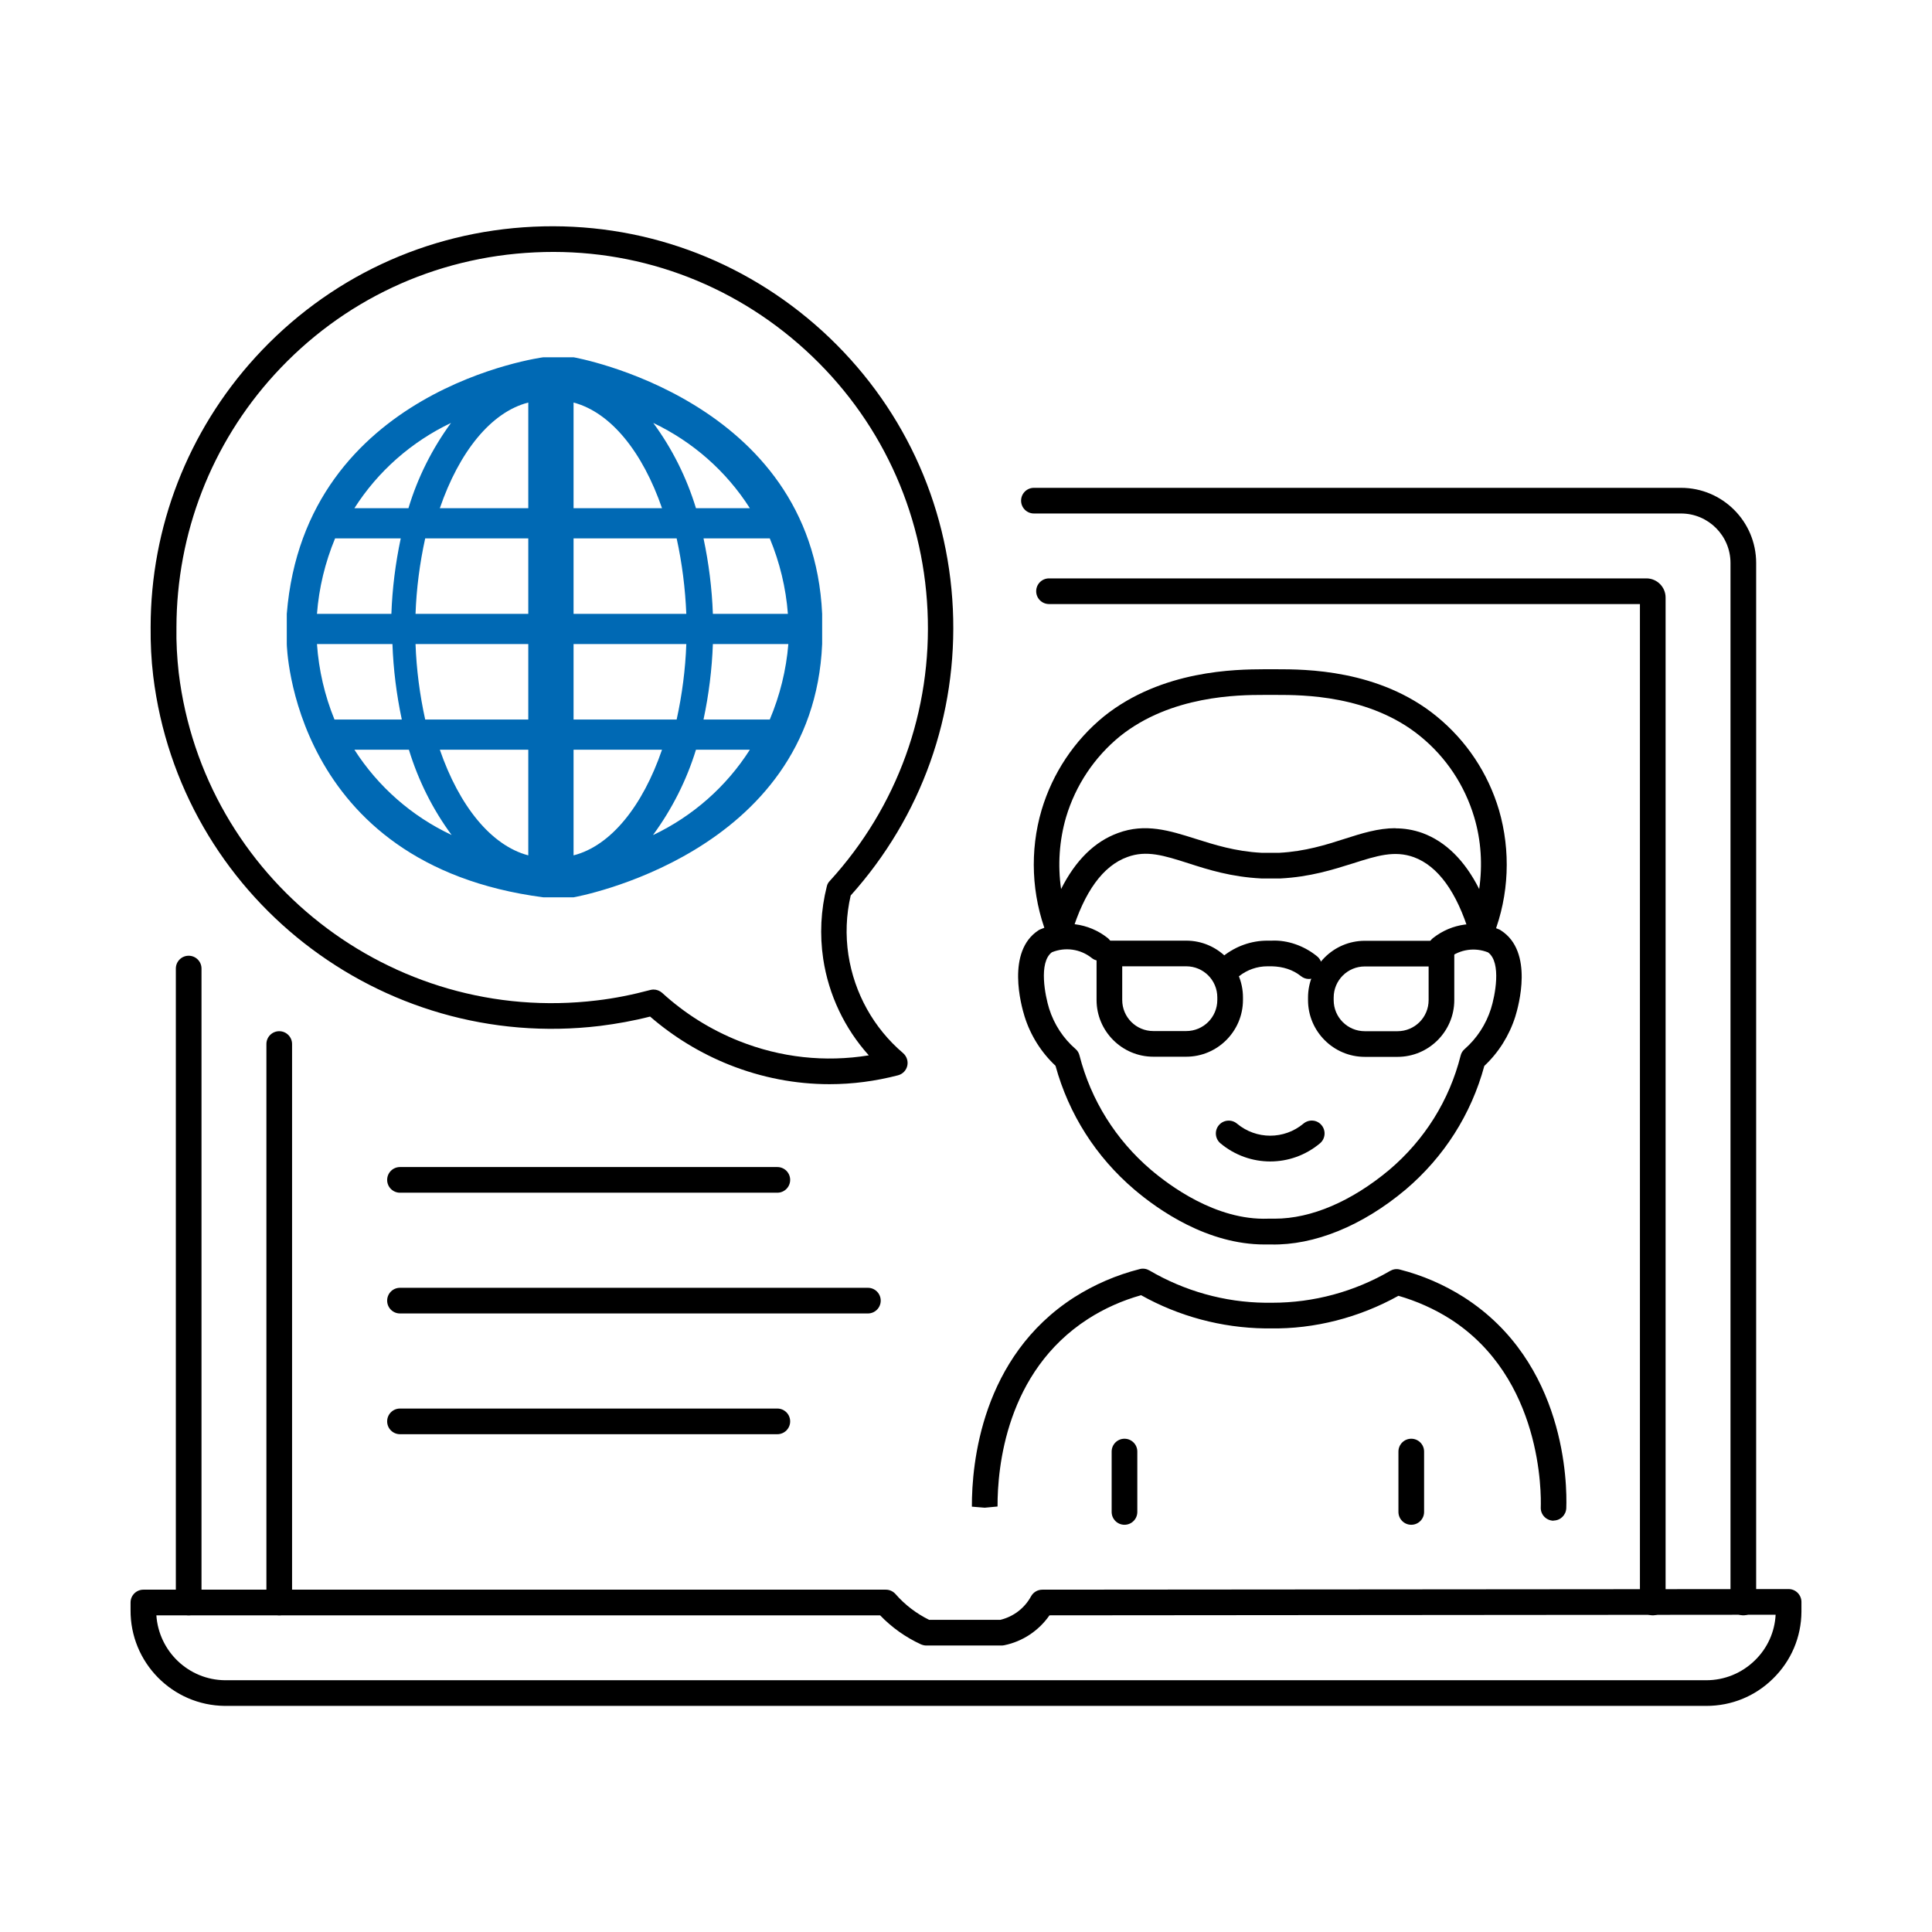
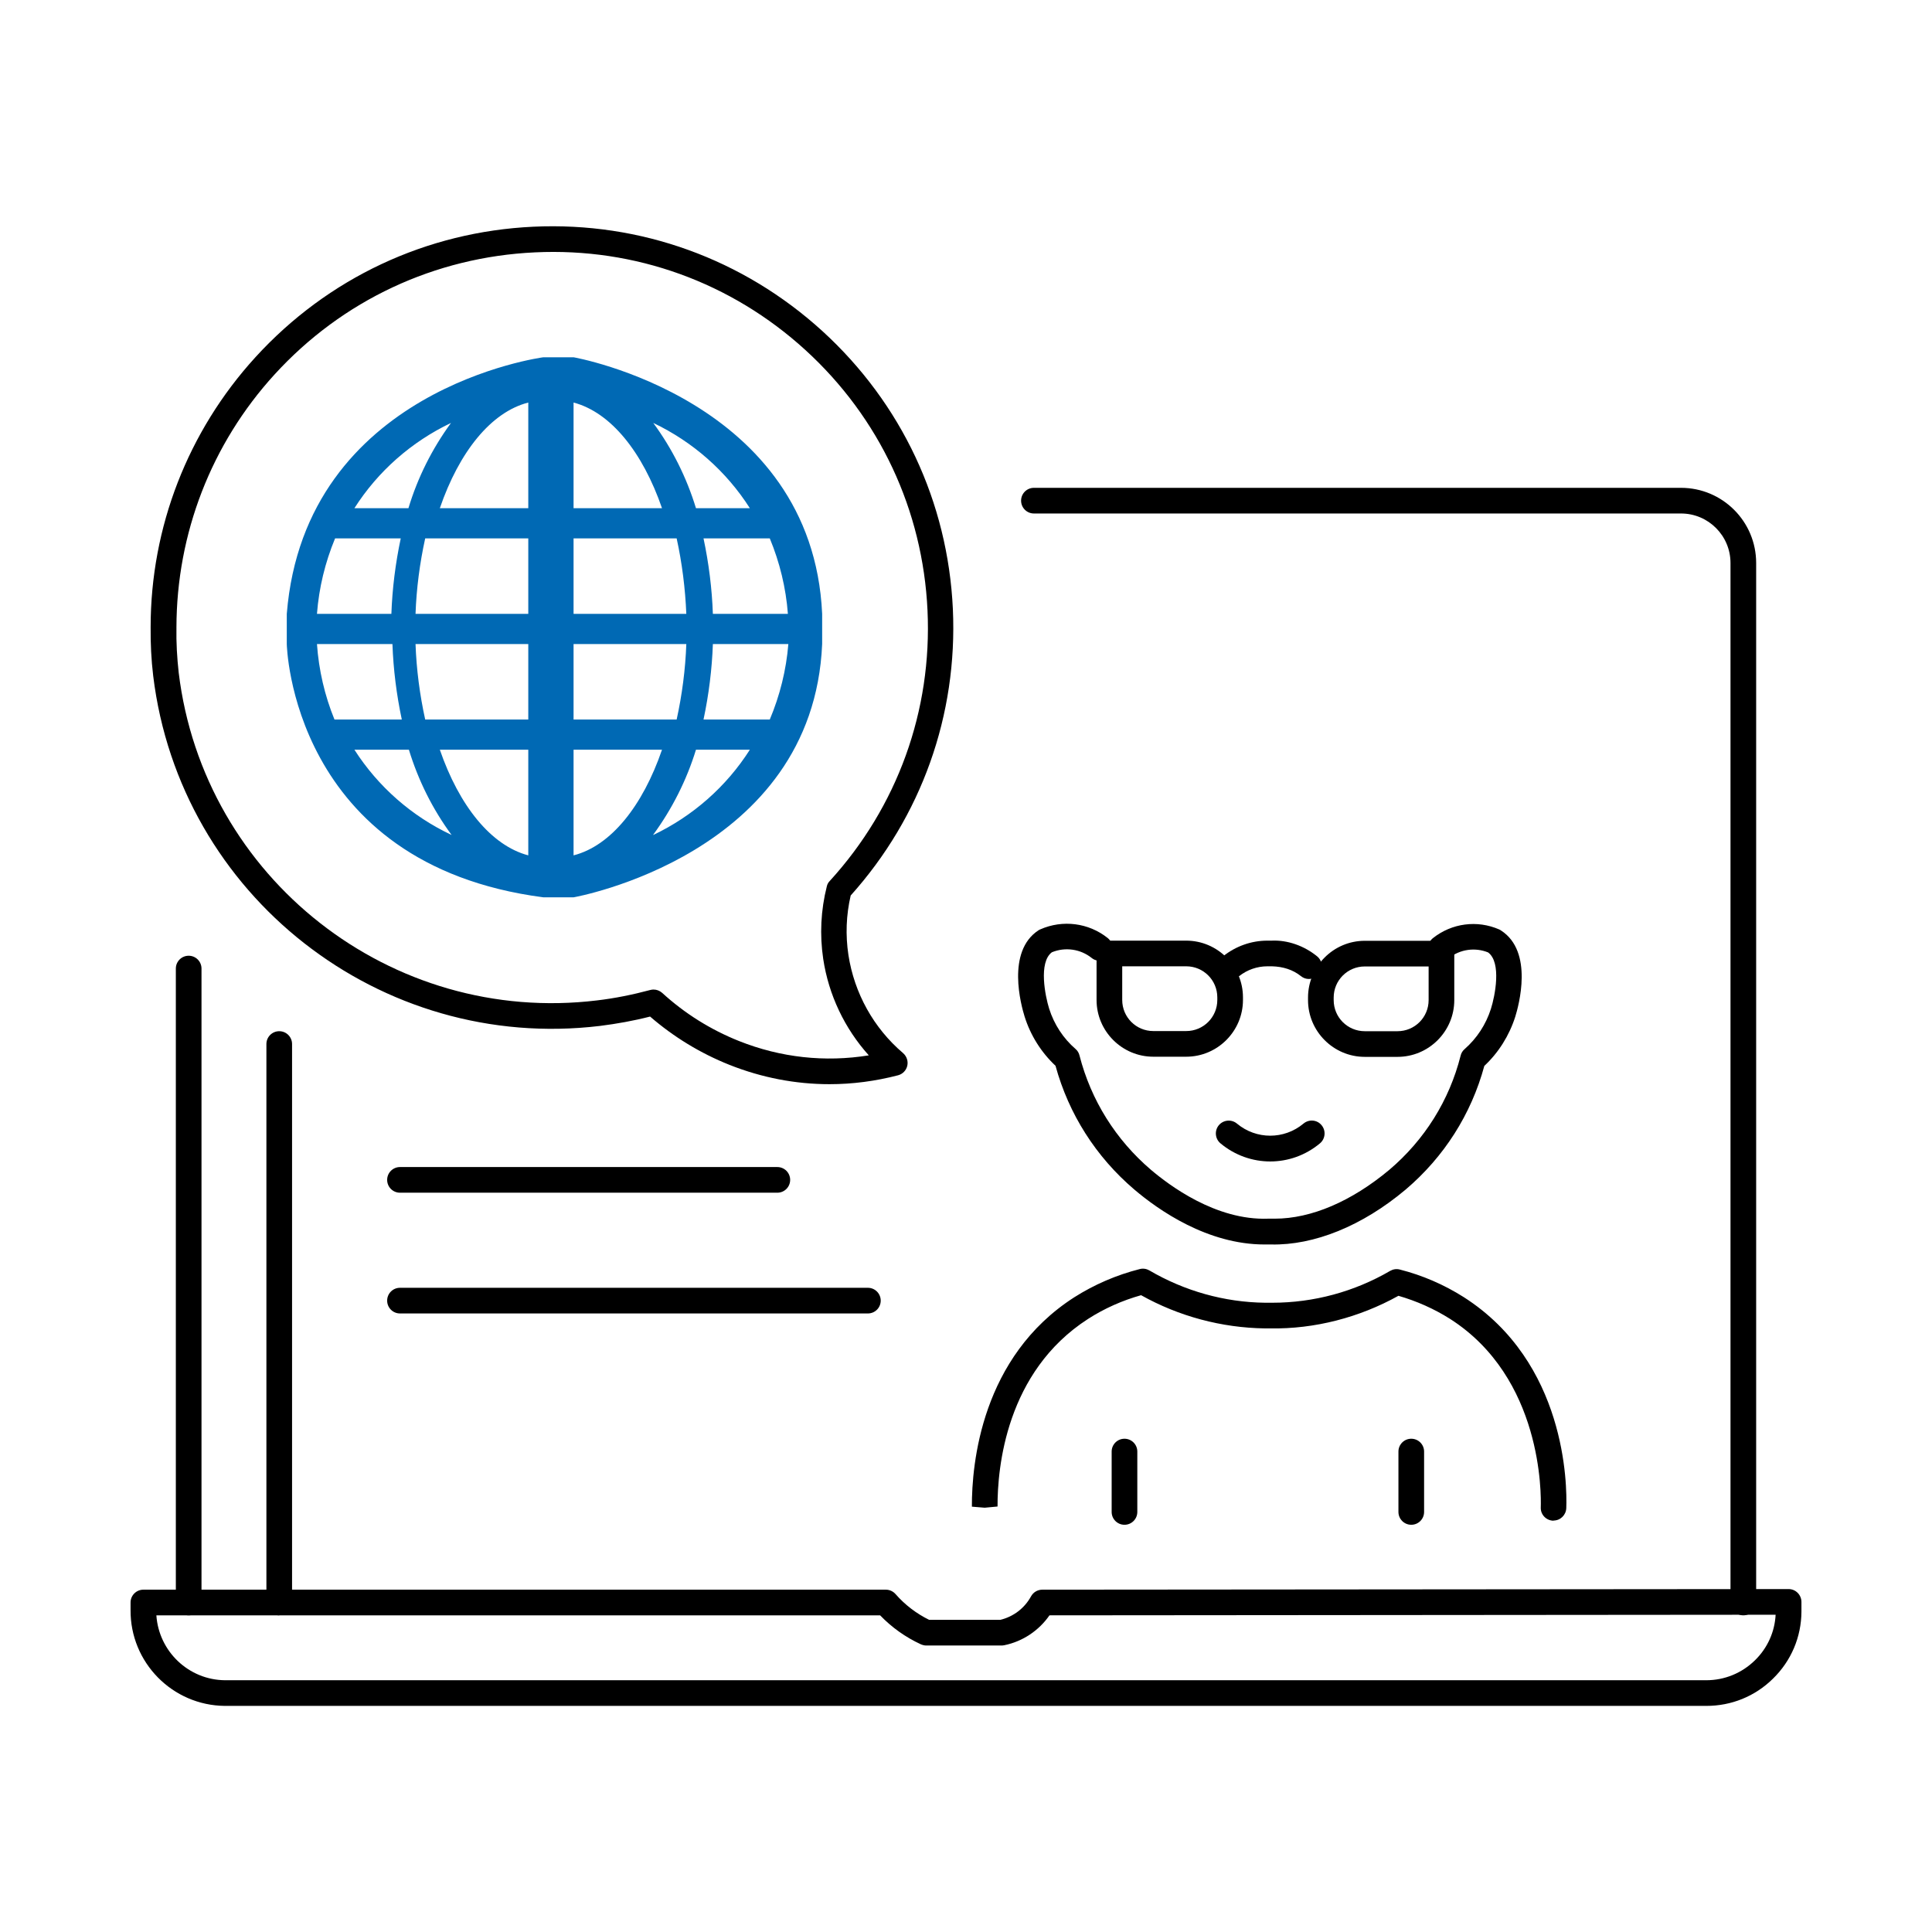
<svg xmlns="http://www.w3.org/2000/svg" id="ROLAND_Icons_Illustrativ" data-name="ROLAND Icons Illustrativ" width="128" height="128" viewBox="0 0 128 128">
  <defs>
    <style>
      .cls-1 {
        fill: #0069b4;
      }
    </style>
  </defs>
  <g id="text">
    <path d="M115.5,107.02c-.47,0-.85-.38-.85-.85V37.3c0-1.81-1.47-3.28-3.28-3.28h-42.87c-.47,0-.85-.38-.85-.85s.38-.85,.85-.85h42.87c2.75,0,4.98,2.23,4.98,4.98V106.17c0,.47-.38,.85-.85,.85Z" />
    <path d="M12.5,107.02c-.47,0-.85-.38-.85-.85v-42c0-.47,.38-.85,.85-.85s.85,.38,.85,.85v42c0,.47-.38,.85-.85,.85Z" />
-     <path d="M109.5,107.02c-.47,0-.85-.38-.85-.85V40.02h-39.15c-.47,0-.85-.38-.85-.85s.38-.85,.85-.85h39.58c.7,0,1.27,.57,1.27,1.27V106.17c0,.47-.38,.85-.85,.85Zm-.42-67h0Z" />
-     <path d="M18.5,107.02c-.47,0-.85-.38-.85-.85v-37c0-.47,.38-.85,.85-.85s.85,.38,.85,.85v37c0,.47-.38,.85-.85,.85Z" />
+     <path d="M18.5,107.02c-.47,0-.85-.38-.85-.85v-37c0-.47,.38-.85,.85-.85s.85,.38,.85,.85v37Z" />
    <path d="M113.05,113.02s-.04,0-.06,0H14.9c-3.48-.03-6.28-2.88-6.25-6.36v-.49c0-.47,.38-.85,.85-.85H58.69c.25,0,.48,.11,.64,.29,.63,.72,1.38,1.29,2.23,1.71h4.71c.87-.21,1.61-.77,2.04-1.56,.15-.27,.43-.44,.75-.44l49.44-.04h0c.23,0,.44,.09,.6,.25s.25,.38,.25,.6v.65c-.01,1.68-.68,3.26-1.89,4.44-1.19,1.17-2.75,1.8-4.41,1.8Zm-98.05-1.7H113.04c1.22,0,2.36-.47,3.23-1.32,.83-.81,1.31-1.88,1.37-3.02l-48.11,.04c-.7,1.01-1.77,1.73-2.99,1.98-.06,.01-.12,.02-.17,.02h-5c-.12,0-.24-.03-.36-.08-1.02-.47-1.93-1.12-2.7-1.92H10.36c.16,2.38,2.13,4.28,4.55,4.3h.09Z" />
    <path d="M57.5,87.02H26.5c-.47,0-.85-.38-.85-.85s.38-.85,.85-.85h31c.47,0,.85,.38,.85,.85s-.38,.85-.85,.85Z" />
    <path d="M51.5,79.02H26.5c-.47,0-.85-.38-.85-.85s.38-.85,.85-.85h25c.47,0,.85,.38,.85,.85s-.38,.85-.85,.85Z" />
-     <path d="M51.5,95.02H26.5c-.47,0-.85-.38-.85-.85s.38-.85,.85-.85h25c.47,0,.85,.38,.85,.85s-.38,.85-.85,.85Z" />
    <path d="M74.5,101.02c-.47,0-.85-.38-.85-.85v-4c0-.47,.38-.85,.85-.85s.85,.38,.85,.85v4c0,.47-.38,.85-.85,.85Z" />
    <path d="M93.5,101.02c-.47,0-.85-.38-.85-.85v-4c0-.47,.38-.85,.85-.85s.85,.38,.85,.85v4c0,.47-.38,.85-.85,.85Z" />
-     <path d="M70.15,62.47c-.35,0-.67-.21-.79-.54-1.02-2.62-1.15-5.56-.35-8.27,.73-2.44,2.16-4.59,4.13-6.2,3.85-3.08,8.76-3.11,10.6-3.12h.84c1.86,0,6.78,0,10.6,3.12,1.97,1.61,3.4,3.75,4.13,6.2,.79,2.71,.67,5.64-.35,8.27-.13,.34-.44,.54-.82,.54-.36-.01-.67-.25-.78-.6-.85-2.78-2.09-4.49-3.69-5.08-1.28-.46-2.43-.1-4.03,.41-1.34,.42-2.85,.9-4.81,1h-1.26c-2-.1-3.52-.58-4.85-1.01-1.6-.51-2.76-.88-4.03-.41-1.61,.58-2.85,2.29-3.7,5.08-.11,.35-.42,.59-.78,.6h-.03Zm22.3-7.59c.58,0,1.17,.09,1.79,.31,1.54,.57,2.8,1.81,3.76,3.71,.23-1.59,.13-3.22-.33-4.76-.63-2.11-1.86-3.97-3.57-5.36-3.35-2.74-7.83-2.74-9.52-2.74h-.84c-1.68,0-6.16,.03-9.54,2.74-1.7,1.39-2.94,3.25-3.57,5.36-.45,1.54-.56,3.18-.33,4.76,.96-1.91,2.23-3.15,3.77-3.71,1.81-.67,3.42-.16,5.13,.38,1.24,.39,2.64,.84,4.38,.93h1.18c1.7-.09,3.1-.53,4.34-.93,1.12-.36,2.21-.7,3.34-.7Z" />
    <path d="M78.59,70.01h-2.18c-2.07,0-3.76-1.69-3.76-3.76v-3.08c0-.47,.38-.85,.85-.85h5.09c2.07,0,3.76,1.69,3.76,3.76v.17c0,2.07-1.69,3.76-3.76,3.76Zm-4.24-5.99v2.23c0,1.14,.92,2.06,2.06,2.06h2.18c1.14,0,2.06-.92,2.06-2.06v-.17c0-1.14-.92-2.06-2.06-2.06h-4.24Z" />
    <path d="M92.59,70.02h-2.17c-2.07,0-3.76-1.69-3.76-3.76v-.17c0-2.07,1.69-3.76,3.76-3.76h5.08c.47,0,.85,.38,.85,.85v3.08c0,2.07-1.69,3.76-3.76,3.76Zm-2.17-5.99c-1.14,0-2.06,.92-2.06,2.06v.17c0,1.14,.92,2.06,2.06,2.06h2.17c1.14,0,2.06-.92,2.06-2.06v-2.23h-4.23Z" />
    <path d="M86.72,64.86c-.19,0-.37-.06-.53-.19-.54-.43-1.19-.63-1.92-.65h-.3c-.68,0-1.34,.23-1.87,.65-.37,.29-.9,.23-1.19-.13-.29-.37-.23-.9,.13-1.19,.83-.66,1.86-1.03,2.92-1.03,.02,0,.03,0,.05,0h.24c1.05-.05,2.15,.34,3,1.03,.37,.29,.43,.83,.13,1.19-.17,.21-.42,.32-.67,.32Z" />
    <path d="M84.16,76.95c-1.17,0-2.34-.4-3.3-1.2-.36-.3-.41-.84-.11-1.2,.3-.36,.84-.41,1.2-.11,1.28,1.07,3.13,1.07,4.41,0,.36-.3,.9-.26,1.2,.11,.3,.36,.25,.9-.11,1.2-.96,.8-2.12,1.2-3.3,1.2Z" />
    <path d="M83.78,82.45c-3.78,0-7.02-2.27-8.64-3.65-2.53-2.16-4.33-4.98-5.21-8.19-.95-.89-1.66-2.02-2.05-3.27-.22-.71-1.23-4.31,.93-5.71,.04-.02,.08-.05,.12-.06,1.48-.65,3.19-.43,4.45,.57,.37,.29,.43,.83,.14,1.19-.29,.37-.83,.43-1.19,.14-.75-.6-1.76-.74-2.64-.38-.9,.67-.44,2.91-.18,3.74,.33,1.04,.93,1.96,1.75,2.67,.13,.11,.22,.26,.26,.43,.76,2.96,2.4,5.58,4.73,7.57,1.18,1,4.29,3.37,7.77,3.24h.24c.07,0,.13,0,.2,0,2.42,0,5.09-1.15,7.59-3.24,2.33-1.98,3.97-4.59,4.72-7.56,.04-.17,.13-.32,.26-.43,.82-.72,1.42-1.64,1.75-2.68,.26-.82,.72-3.06-.19-3.73-.87-.35-1.86-.21-2.6,.38-.37,.29-.91,.23-1.19-.14-.29-.37-.23-.9,.14-1.19,1.25-.99,2.93-1.21,4.39-.57,.04,.02,.08,.04,.12,.07,2.17,1.4,1.16,5,.94,5.71-.4,1.25-1.1,2.37-2.05,3.26-.87,3.21-2.67,6.03-5.21,8.19-2.89,2.43-6.08,3.7-8.91,3.64h-.2c-.08,0-.17,0-.25,0Z" />
    <path d="M102.93,100.75h-.03c-.47-.02-.84-.41-.82-.88,.03-.87,.11-8.58-6.01-12.49-1.06-.67-2.21-1.18-3.42-1.53-2.59,1.44-5.55,2.21-8.5,2.16h-.34c-2.88-.04-5.71-.8-8.21-2.2-1.24,.35-2.42,.87-3.51,1.57-5.44,3.5-6.01,9.86-6,12.43l-.85,.08-.85-.07c-.01-2.85,.63-9.92,6.78-13.87,1.34-.85,2.8-1.48,4.34-1.87,.22-.06,.45-.02,.64,.09,2.32,1.36,4.97,2.11,7.67,2.14h.47c2.75,0,5.44-.73,7.81-2.11,.19-.11,.42-.15,.64-.09,1.5,.38,2.93,1,4.24,1.83,6.77,4.33,6.85,12.4,6.79,13.98-.02,.46-.39,.82-.85,.82Z" />
    <path class="cls-1" d="M54.47,40.67c-.65-14.24-16.47-17-16.47-17h-2s-15.8,2.06-17,17h0v2h0s.27,14.6,17,16.78h2s15.87-2.78,16.47-16.78h0v-2Zm-24.59-12.65c-1.25,1.71-2.21,3.62-2.82,5.65h-3.58c1.56-2.45,3.78-4.4,6.4-5.65Zm-7.72,7.65h4.39c-.35,1.65-.56,3.32-.62,5h-4.93c.13-1.72,.54-3.41,1.2-5h-.04Zm-1.16,7h5c.06,1.68,.27,3.35,.62,5h-4.46c-.65-1.59-1.04-3.28-1.16-5Zm2.52,7h3.57c.62,2.03,1.57,3.94,2.83,5.65-2.64-1.24-4.87-3.2-6.44-5.65h.04Zm11.48,7c-2.47-.65-4.58-3.29-5.86-7h5.86v7Zm0-9h-6.83c-.36-1.64-.58-3.32-.64-5h7.47v5Zm0-7h-7.47c.06-1.68,.28-3.36,.64-5h6.83v5Zm0-7h-5.86c1.28-3.73,3.39-6.37,5.86-7v7Zm14.68,0h-3.57c-.62-2.03-1.57-3.94-2.83-5.65,2.62,1.25,4.84,3.2,6.4,5.65Zm-11.68-7c2.47,.65,4.58,3.29,5.86,7h-5.86v-7Zm0,9h6.83c.36,1.64,.57,3.32,.64,5h-7.47v-5Zm0,7h7.47c-.06,1.68-.28,3.36-.64,5h-6.83v-5Zm0,14v-7h5.86c-1.28,3.73-3.39,6.37-5.86,7Zm5.28-1.37c1.25-1.71,2.21-3.61,2.83-5.63h3.57c-1.56,2.45-3.78,4.4-6.4,5.65v-.02Zm7.72-7.63h-4.39c.35-1.65,.56-3.32,.62-5h5c-.14,1.72-.56,3.41-1.23,5Zm-3.77-7c-.06-1.68-.27-3.35-.62-5h4.39c.66,1.59,1.07,3.28,1.2,5h-4.97Z" />
    <path d="M54.96,71.83c-2.25,0-4.49-.43-6.63-1.28-1.93-.77-3.7-1.85-5.26-3.2-1.09,.28-2.21,.48-3.32,.62-14.56,1.75-27.83-8.64-29.6-23.19-.13-1.07-.18-2.16-.17-3.23,0-6.62,2.47-12.98,6.94-17.88,4.79-5.25,11.33-8.32,18.42-8.65,7.09-.33,13.89,2.13,19.14,6.91,5.25,4.79,8.32,11.33,8.65,18.42,.32,7.02-2.08,13.75-6.77,18.98-.3,1.3-.35,2.62-.15,3.94,.39,2.53,1.67,4.84,3.62,6.5,.24,.21,.35,.53,.28,.84s-.31,.55-.61,.63c-1.5,.39-3.02,.59-4.54,.59Zm-11.66-6.27c.21,0,.41,.08,.57,.22,1.5,1.37,3.21,2.44,5.09,3.19,2.76,1.1,5.7,1.42,8.6,.95-1.6-1.78-2.66-4-3.02-6.39,0,0,0,0,0,0-.24-1.61-.16-3.23,.24-4.81,.03-.14,.1-.26,.2-.36,4.48-4.91,6.78-11.28,6.47-17.92-.31-6.64-3.18-12.77-8.09-17.25-4.91-4.48-11.28-6.79-17.92-6.47-6.64,.31-12.77,3.18-17.25,8.09-4.19,4.59-6.49,10.54-6.5,16.75-.02,1.01,.04,2.02,.15,3.01,1.65,13.62,14.08,23.36,27.71,21.71,1.19-.14,2.37-.38,3.53-.69,.07-.02,.15-.03,.22-.03Z" />
  </g>
</svg>